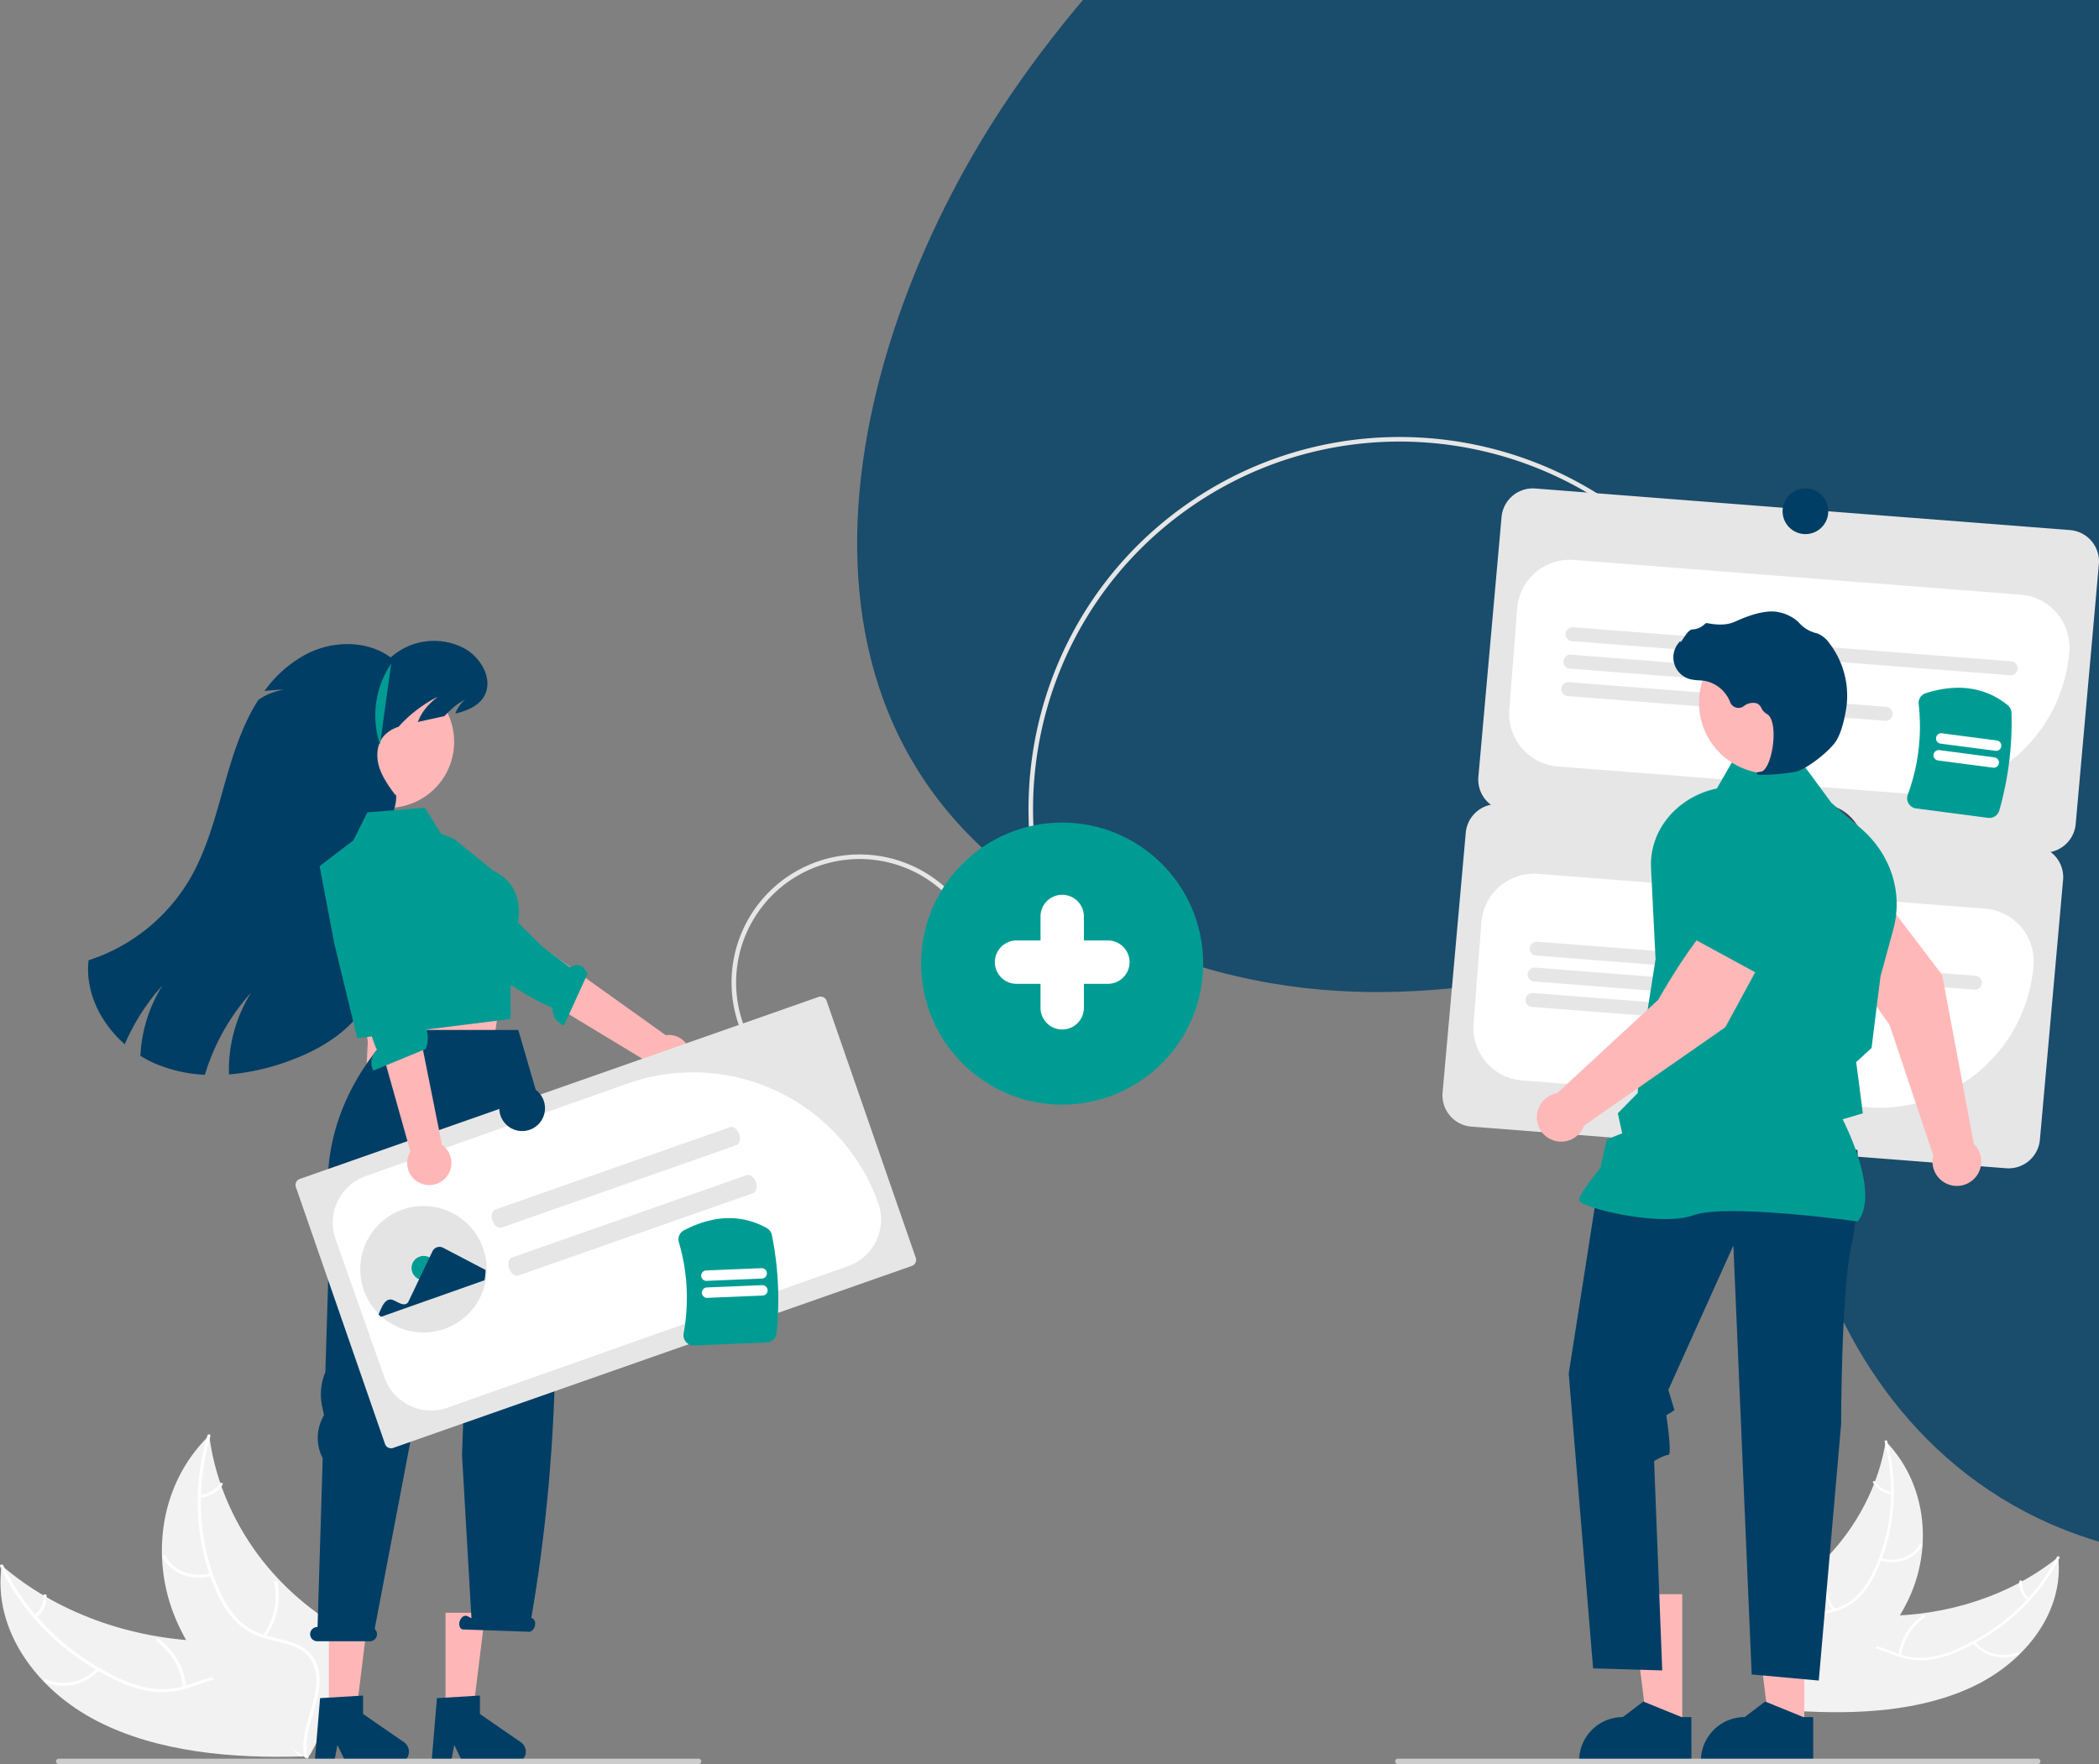
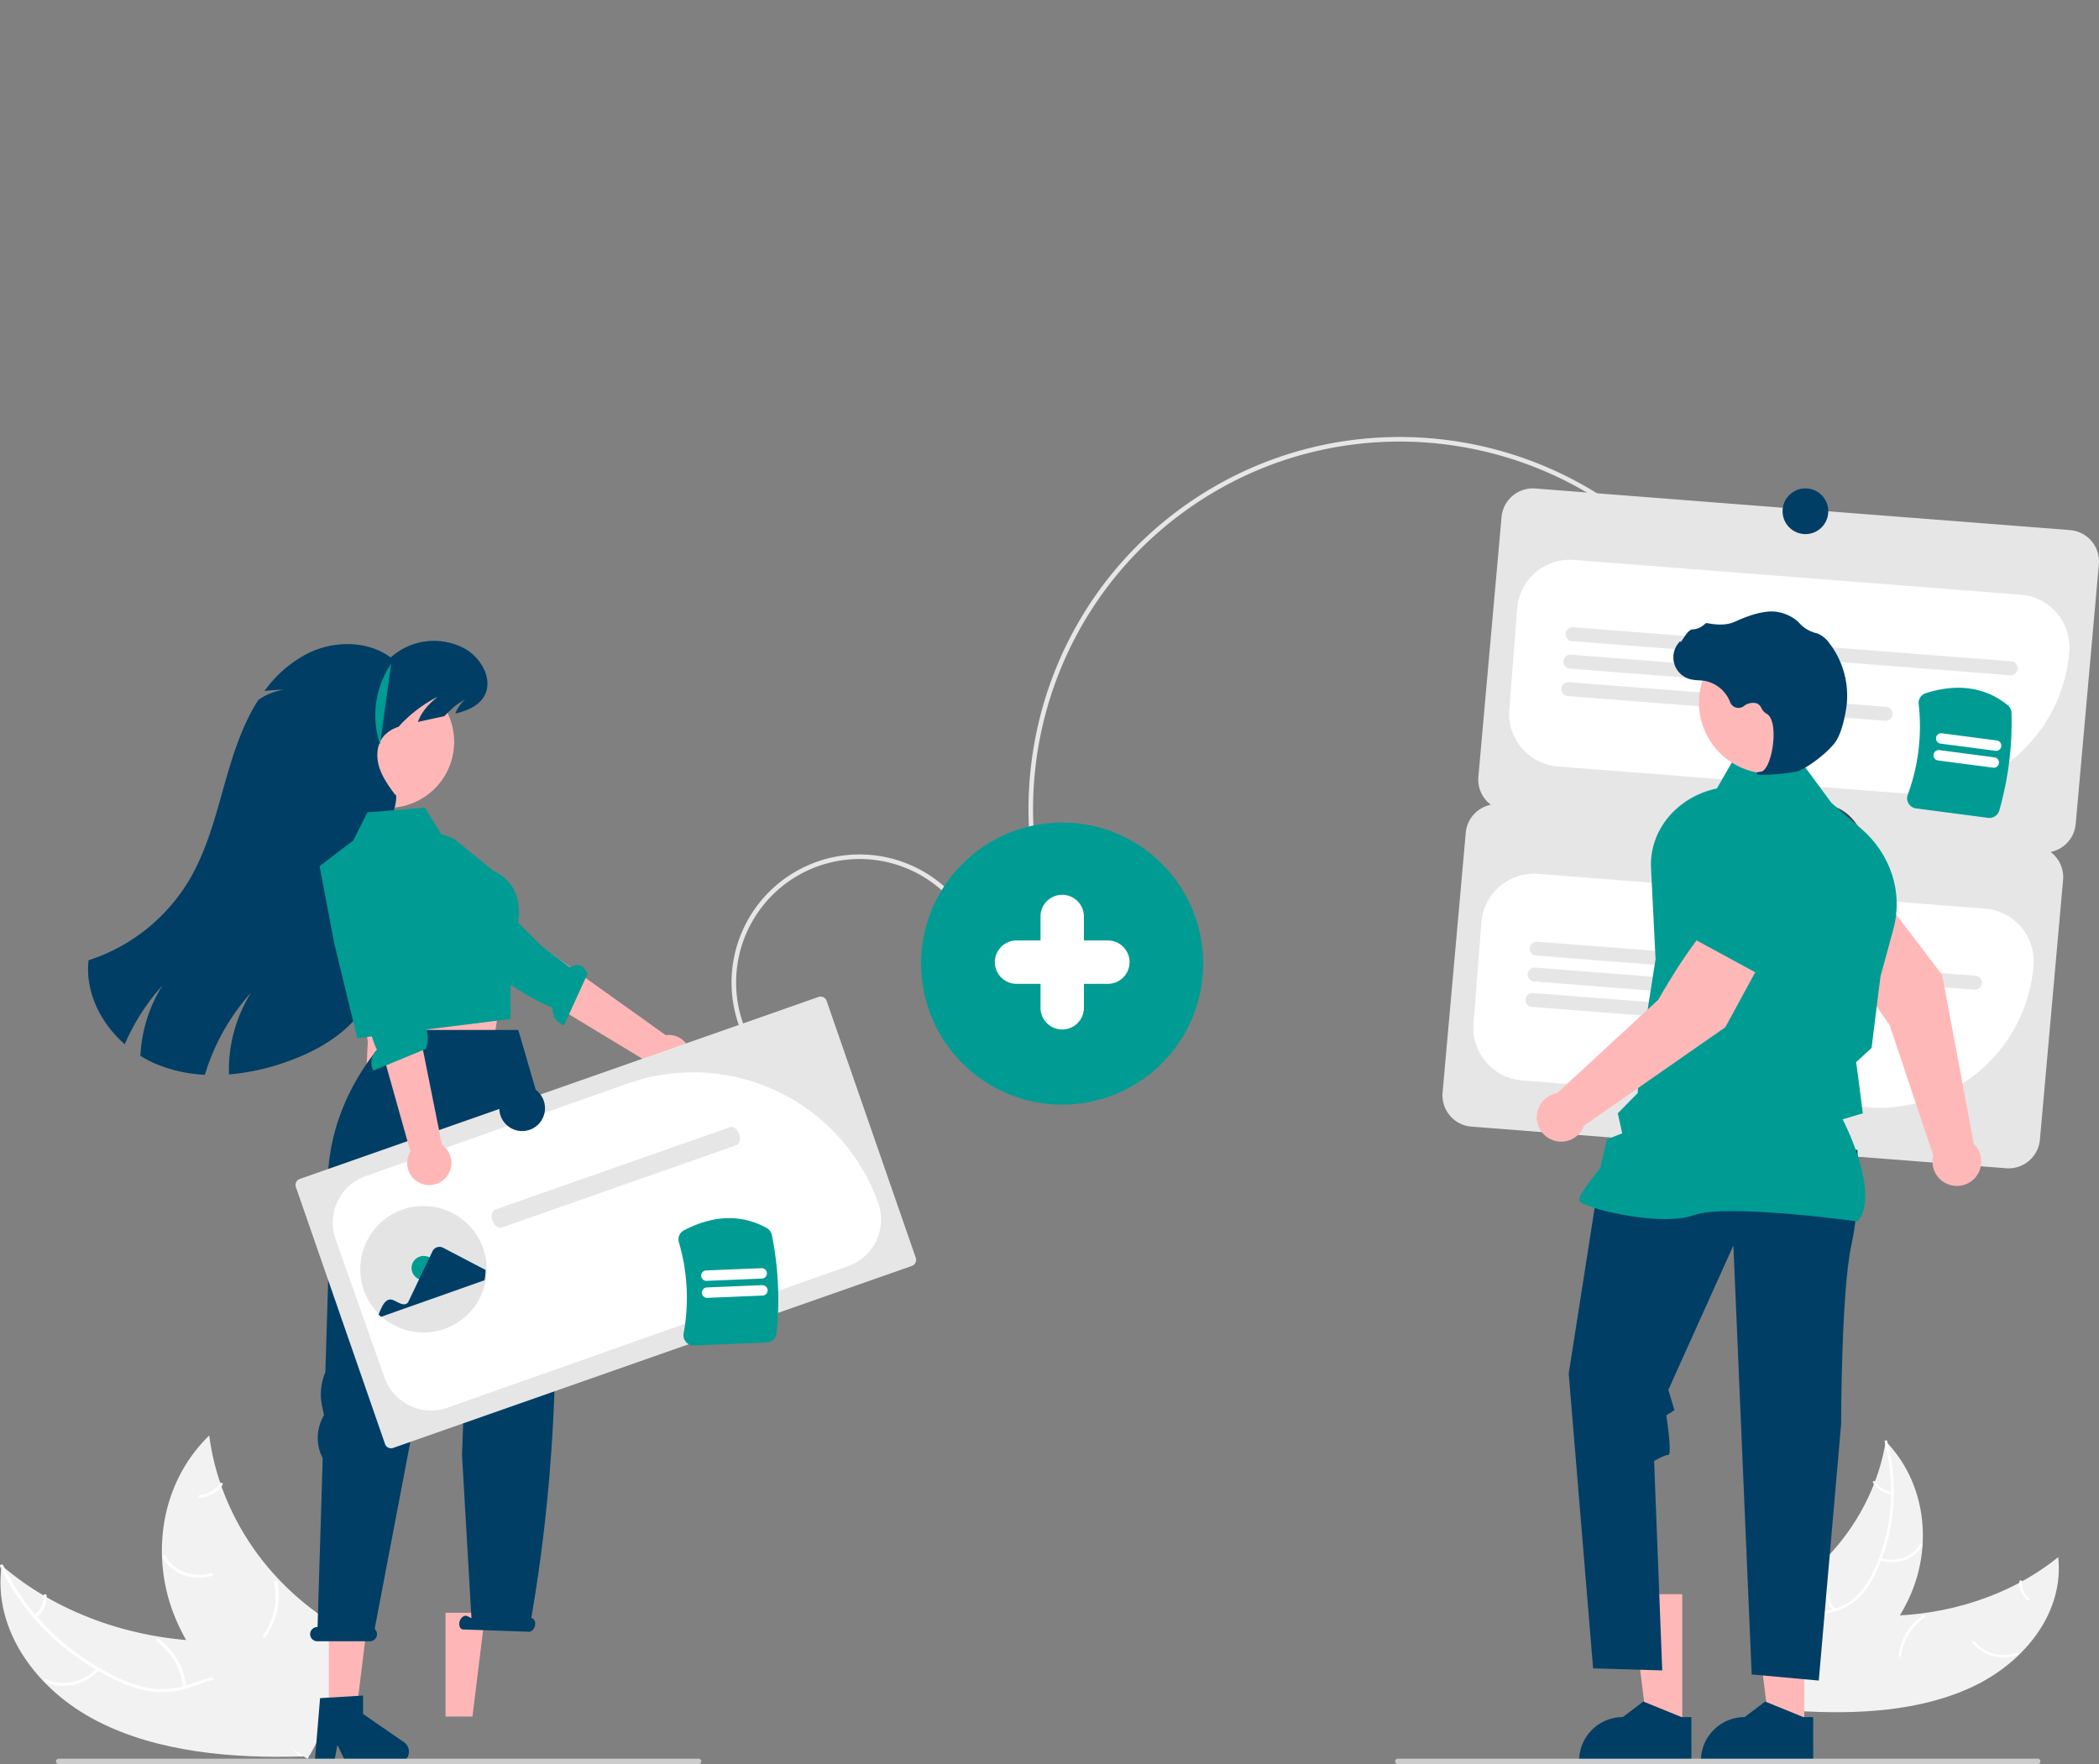
<svg xmlns="http://www.w3.org/2000/svg" width="960" height="806.836" viewBox="0 0 960 806.836">
  <rect x="0" y="0" width="960" height="806.836" fill="#808080" stroke="none" />
  <defs>
    <clipPath id="clip-path">
-       <rect id="Rectangle_74" data-name="Rectangle 74" width="650" height="731" transform="translate(0.16 -0.178)" fill="#fff" stroke="#707070" stroke-width="1" />
-     </clipPath>
+       </clipPath>
  </defs>
  <g id="Groupe_de_masques_2" data-name="Groupe de masques 2" transform="translate(309.84 0.178)" opacity="0.8" clip-path="url(#clip-path)">
    <path id="Tracé_324" data-name="Tracé 324" d="M1445.418,1008.054c174.858-22.068,182.2-139.9,126.679-205.436-78.677-92.827-150.493-77.712-40.768-230.534,37.25-51.907,51.587-118.2,23.352-175.522-20.3-41.236-62.251-75.128-112.958-87.715-28.19-6.972-58.029-7.437-86.9-12.084s-58.557-14.5-75.379-34.878c-16.206-19.614-17.591-45.419-13.677-69.123,9.345-57,46.177-109.188,49.5-167.082,2.771-48.784-16.316-104.8-57.062-140.291-53.346-46.479-136.333-56.462-209.116-60.05-85.494-4.183-171.669,6.637-252.875,29.077C692.072-116.861,595.891-69.452,510.354-11.726c-76.192,51.443-145.128,111.939-193.79,183.349-77.2,113.055-121.842,297.11,35.248,377.928,189.106,97.289,311.146-71.373,321.415,94.575,6.135,99.316,90.265,254.7,319.721,177.251S1193.6,1039.846,1445.418,1008.054Z" transform="translate(-164.112 -128.503)" fill="#003e65" />
  </g>
  <g id="Groupe_139" data-name="Groupe 139" transform="translate(0 199.869)">
    <path id="Tracé_421" data-name="Tracé 421" d="M696.174,158.064c74.36-39.787,168.738-18.929,218.775,51.619l-1.7,1.208c-49.419-69.677-142.643-90.273-216.088-50.986a168.471,168.471,0,0,0-18.034,11.163C603.6,224.638,585.732,329.664,639.3,405.19l-1.7,1.208c-54.234-76.466-36.148-182.8,40.318-237.033a170.964,170.964,0,0,1,18.259-11.3Z" transform="translate(-135.923 -138.082)" fill="#e6e6e6" />
    <path id="Tracé_422" data-name="Tracé 422" d="M1080.562,327.136,835.984,308.109a14.381,14.381,0,0,1-13.207-15.436l10.6-118.831a14.381,14.381,0,0,1,15.435-13.207l244.578,19.027A14.381,14.381,0,0,1,1106.6,195.1L1096,313.929A14.381,14.381,0,0,1,1080.562,327.136Z" transform="translate(-146.643 -137.09)" fill="#e6e6e6" />
    <path id="Tracé_423" data-name="Tracé 423" d="M1022.193,298.912q-2.785,0-5.59-.218L858.541,286.4a24.138,24.138,0,0,1-22.194-25.938l3.6-46.331a24.167,24.167,0,0,1,25.939-22.2l204.393,15.9a24.168,24.168,0,0,1,22.194,25.939,70.621,70.621,0,0,1-70.285,65.139Z" transform="translate(-146.046 -135.711)" fill="#fff" />
    <path id="Tracé_424" data-name="Tracé 424" d="M1064.3,243.363,863.936,227.776a3.188,3.188,0,0,1,.495-6.357L1064.8,237.006a3.188,3.188,0,1,1-.495,6.357Z" transform="translate(-144.956 -134.408)" fill="#e6e6e6" />
    <path id="Tracé_425" data-name="Tracé 425" d="M981.147,249,863,239.806a3.188,3.188,0,0,1,.495-6.358l118.147,9.191a3.188,3.188,0,0,1-.495,6.358Z" transform="translate(-144.998 -133.878)" fill="#e6e6e6" />
    <path id="Tracé_426" data-name="Tracé 426" d="M1007.214,263.128l-145.15-11.292a3.188,3.188,0,0,1,.495-6.358l145.15,11.292a3.188,3.188,0,0,1-.495,6.358Z" transform="translate(-145.039 -133.347)" fill="#e6e6e6" />
    <path id="Tracé_427" data-name="Tracé 427" d="M1064.887,481.637,820.309,462.609A14.381,14.381,0,0,1,807.1,447.174l10.6-118.831a14.381,14.381,0,0,1,15.436-13.207l244.578,19.027a14.381,14.381,0,0,1,13.207,15.436l-10.6,118.831a14.381,14.381,0,0,1-15.436,13.207Z" transform="translate(-147.334 -147.196)" fill="#e6e6e6" />
    <path id="Tracé_428" data-name="Tracé 428" d="M1006.455,453.409q-2.745,0-5.526-.215L842.866,440.9a24.138,24.138,0,0,1-22.195-25.938l3.6-46.331a24.14,24.14,0,0,1,25.94-22.2l204.393,15.9a24.139,24.139,0,0,1,22.194,25.939,70.708,70.708,0,0,1-70.348,65.136Z" transform="translate(-146.738 -146.628)" fill="#fff" />
    <path id="Tracé_429" data-name="Tracé 429" d="M1048.628,397.863,848.261,382.276a3.188,3.188,0,1,1,.495-6.357l200.368,15.588a3.188,3.188,0,0,1-.495,6.357Z" transform="translate(-145.648 -145.104)" fill="#e6e6e6" />
    <path id="Tracé_430" data-name="Tracé 430" d="M965.472,403.5l-118.147-9.191a3.188,3.188,0,0,1,.495-6.358l118.147,9.191a3.189,3.189,0,0,1-.495,6.358Z" transform="translate(-145.689 -145.274)" fill="#e6e6e6" />
    <path id="Tracé_431" data-name="Tracé 431" d="M991.539,417.628l-145.15-11.292a3.188,3.188,0,0,1,.495-6.358l145.15,11.292a3.188,3.188,0,1,1-.495,6.358Z" transform="translate(-145.73 -145.683)" fill="#e6e6e6" />
    <path id="Tracé_432" data-name="Tracé 432" d="M458.346,418.611A58.559,58.559,0,0,1,565.5,371.329l-1.911.843a56.47,56.47,0,1,0-103.328,45.595Z" transform="translate(-118.779 -145.482)" fill="#e6e6e6" />
    <path id="Tracé_433" data-name="Tracé 433" d="M1043.01,730.42c23.91-11.33,41.719-34.125,38.941-59.177-21.45,17.369-50.654,27.069-80.8,26.837-11.742-.09-24.893-1.285-33.426,5.3-5.31,4.1-7.7,10.61-8.007,17.1s1.27,13.055,2.834,19.536l-.476,1.536C990.147,743.341,1019.1,741.75,1043.01,730.42Z" transform="translate(-140.606 -158.949)" fill="#f2f2f2" />
-     <path id="Tracé_434" data-name="Tracé 434" d="M1081.234,671.2c-9.248,18.044-25.28,33.083-45.206,41.886a47.831,47.831,0,0,1-13.788,4.051,31.171,31.171,0,0,1-14.342-1.875c-4.33-1.554-8.6-3.578-13.192-4.193a16.884,16.884,0,0,0-12.758,3.44c-4.244,3.3-6.775,7.867-9.069,12.423-2.547,5.058-5.1,10.355-10.086,13.8-.6.418.237,1.286.841.869,8.677-6,9.929-16.843,16.823-24.107a16.224,16.224,0,0,1,13.042-5.452c4.687.346,9.09,2.429,13.463,4.035a33.453,33.453,0,0,0,13.99,2.3,44.877,44.877,0,0,0,13.956-3.549,96.309,96.309,0,0,0,26.406-16.43,90.039,90.039,0,0,0,21.1-26.789c.319-.623-.867-1.026-1.184-.407Z" transform="translate(-140.477 -158.965)" fill="#fff" />
    <path id="Tracé_435" data-name="Tracé 435" d="M1039.325,708.9a18.723,18.723,0,0,0,21.05,5.351c.7-.293.127-1.312-.569-1.019a17.333,17.333,0,0,1-19.572-5.012c-.489-.595-1.394.089-.908.681Z" transform="translate(-137.1 -157.329)" fill="#fff" />
    <path id="Tracé_436" data-name="Tracé 436" d="M1008.051,715.162a25.175,25.175,0,0,1,10.827-17.554c.6-.42-.239-1.289-.841-.869a26.176,26.176,0,0,0-11.223,18.29c-.085.7,1.151.829,1.237.133Z" transform="translate(-138.528 -157.83)" fill="#fff" />
    <path id="Tracé_437" data-name="Tracé 437" d="M1064.289,689.657a8.511,8.511,0,0,1-3.282-7.608c.1-.7-1.142-.826-1.236-.133a9.53,9.53,0,0,0,3.61,8.422.707.707,0,0,0,.874.094.507.507,0,0,0,.034-.775Z" transform="translate(-136.194 -158.499)" fill="#fff" />
    <path id="Tracé_438" data-name="Tracé 438" d="M1003.855,620.513c-.074.433-.147.865-.231,1.3a94.543,94.543,0,0,1-4.669,17.007c-.153.429-.316.861-.483,1.284a102.5,102.5,0,0,1-23.51,35.486,107.733,107.733,0,0,1-13.445,11.245c-6.663,4.715-14.352,9.321-18.569,15.673a16.863,16.863,0,0,0-1.2,2.052l19,38.435c.091.072.172.147.263.219l.682,1.56c.264-.159.534-.33.8-.49.154-.092.3-.192.457-.284.1-.064.2-.128.3-.181.034-.021.067-.043.092-.061.1-.052.178-.11.264-.16q2.265-1.426,4.513-2.887c.009,0,.009,0,.015-.015,11.394-7.451,22.111-15.87,30.915-25.583.265-.292.539-.587.8-.9a95.9,95.9,0,0,0,10.471-14.086,82.446,82.446,0,0,0,4.45-8.431,68.065,68.065,0,0,0,5.922-23.692c1.073-16.4-3.794-33.368-15.892-46.5C1004.48,621.173,1004.174,620.845,1003.855,620.513Z" transform="translate(-141.396 -161.186)" fill="#f2f2f2" />
    <path id="Tracé_439" data-name="Tracé 439" d="M1002.682,620.793c5.291,20.291,3.468,41.691-5.491,59.9a37.6,37.6,0,0,1-7.581,10.87A25.373,25.373,0,0,1,977.6,697.7c-4.294,1.017-8.86,1.6-12.715,3.556a13.4,13.4,0,0,0-7.223,9.8c-.943,5.087.253,10.326,1.62,15.427,1.517,5.664,3.192,11.532,1.792,17.145-.17.68,1.048.963,1.218.284,2.436-9.765-3.968-19.639-3.723-29.518.114-4.61,1.794-9.1,6.074-11.656,3.743-2.234,8.45-2.841,12.811-3.836a27.5,27.5,0,0,0,12.028-5.6,35.1,35.1,0,0,0,8.047-10.534,82.084,82.084,0,0,0,8.648-28.173,90.642,90.642,0,0,0-2.335-34.1c-.183-.7-1.344-.4-1.162.293Z" transform="translate(-140.709 -161.204)" fill="#fff" />
    <path id="Tracé_440" data-name="Tracé 440" d="M998.666,672.944c7.815,2.448,16.1-.481,19.381-6.81.323-.624-.793-1.182-1.116-.558-3.07,5.93-10.741,8.589-18.047,6.3-.769-.241-.983.828-.219,1.067Z" transform="translate(-138.908 -159.211)" fill="#fff" />
    <path id="Tracé_441" data-name="Tracé 441" d="M979.168,695.089a26.731,26.731,0,0,1-3.776-20.727c.167-.681-1.051-.964-1.218-.284a27.822,27.822,0,0,0,3.978,21.564C978.562,696.282,979.575,695.725,979.168,695.089Z" transform="translate(-139.997 -158.841)" fill="#fff" />
    <path id="Tracé_442" data-name="Tracé 442" d="M1004.326,642.887a10.5,10.5,0,0,1-7.607-4.684c-.4-.643-1.414-.085-1.016.554a11.768,11.768,0,0,0,8.4,5.2c.336.04.65-.078.718-.392A.612.612,0,0,0,1004.326,642.887Z" transform="translate(-139.021 -160.418)" fill="#fff" />
    <path id="Tracé_443" data-name="Tracé 443" d="M1042.567,471.4l-14.532-77.363-28.529-37.55L978.363,370.31c2.987,16.2,25.586,46.453,25.586,46.453l20.03,59.831c-.08.311-.154.625-.208.948a11.158,11.158,0,1,0,18.8-6.14Z" transform="translate(-139.782 -148.014)" fill="#ffb8b8" />
    <path id="Tracé_444" data-name="Tracé 444" d="M980.073,380.445l23.936-19.428.045-.1c4.477-10.145-5.463-27.54-14.59-40.346a20.46,20.46,0,0,0-27.38-5.533h0a20.505,20.505,0,0,0-9.534,19.434l2.013,19.38Z" transform="translate(-140.924 -144.238)" fill="#3f3d56" />
    <path id="Tracé_445" data-name="Tracé 445" d="M793.531,610.815H777.6l-7.576-61.43h23.506Z" transform="translate(-24.135 -20.152)" fill="#ffb8b8" />
    <path id="Tracé_446" data-name="Tracé 446" d="M903.943,741.623h-4.483l-17.5-7.117-9.38,7.116h0a19.989,19.989,0,0,0-19.988,19.986v.651l51.353,0Z" transform="translate(-130.365 -156.16)" fill="#003e65" />
    <path id="Tracé_447" data-name="Tracé 447" d="M861.214,610.815H845.288l-7.576-61.43h23.506Z" transform="translate(-35.994 -20.152)" fill="#ffb8b8" />
    <path id="Tracé_448" data-name="Tracé 448" d="M971.627,741.623h-4.483l-17.5-7.117-9.38,7.116h0a19.989,19.989,0,0,0-19.988,19.987v.651l51.352,0Z" transform="translate(-142.343 -156.16)" fill="#003e65" />
    <path id="Tracé_449" data-name="Tracé 449" d="M994.4,493.152s1.86,22.316-2.79,43.7-4.649,81.617-4.649,81.617L976.734,735.839l-30.685-2.789-8.369-196.195-29.755,66.018,2.789,9.3L907,614.5s2.786,18.132.926,18.132-6.509,2.789-6.509,2.789l3.719,95.773-31.614-.93L862.365,595.434l12.088-77.176.93-14.877,4.184.172,2.131-6.216,3.913-10.693Z" transform="translate(-144.896 -167.088)" fill="#003e65" />
    <path id="Tracé_450" data-name="Tracé 450" d="M1005.811,506.4l.181-.232c9.646-12.391-4.862-42.167-7.05-46.483l9.216-2.744-2.075-16.186-.983-7.216,7.044-6.463.02-.161,4.054-32.544,5.894-21.615c4.522-16.638-1.091-34.219-14.68-45.99l-13.624-11.786L977.25,292.5h-26.7l-9.155,15.866c-18.316,3.884-30.988,19.226-30.111,36.456l2.075,41.612-8.123,51.811,0,9.376-9.141,9.321,2,9.157-6.957,2.736-3.072,13.152c-1.271,1.539-9.662,11.8-9.662,14.611,0,.421.339.829,1.066,1.28,5.718,3.553,37.324,10.8,51.313,5.66,14.9-5.466,74.132,2.734,74.729,2.818Z" transform="translate(-156.17 -147.629)" fill="#009c93" />
    <path id="Tracé_451" data-name="Tracé 451" d="M786.324,760.78a1.239,1.239,0,0,0,1.235,1.242h292.655a1.242,1.242,0,0,0,0-2.485H787.566a1.239,1.239,0,0,0-1.243,1.235Z" transform="translate(-148.249 -155.056)" fill="#ccc" />
    <circle id="Ellipse_38" data-name="Ellipse 38" cx="32.445" cy="32.445" r="32.445" transform="translate(777.049 89.081)" fill="#ffb8b8" />
    <path id="Tracé_452" data-name="Tracé 452" d="M949.26,289.207a88.232,88.232,0,0,0,14.978-1.436c4.893-1.127,15.69-9.476,18.633-14.408h0c2.186-3.664,3.5-9.332,4.214-13.442a39.445,39.445,0,0,0-7.7-31.126,12.462,12.462,0,0,0-5.143-4.165c-.182-.066-.369-.124-.558-.172a15.376,15.376,0,0,1-7.768-4.534,12.678,12.678,0,0,0-1.3-1.275,18.939,18.939,0,0,0-8-3.763c-4.728-1.135-11.492.287-20.1,4.233-4.326,1.982-9.127,1.429-12.828.726a1.2,1.2,0,0,0-1.124.418,8.5,8.5,0,0,1-5.718,2.452c-1.314.092-2.647,1.949-4.254,4.367-.365.549-.79,1.19-1.1,1.58l-.062-.734-.723.839a10.319,10.319,0,0,0,5.091,16.685,20.12,20.12,0,0,0,4.063.54c.83.053,1.688.108,2.513.229a15.557,15.557,0,0,1,11.817,9.794,4.069,4.069,0,0,0,6.19,1.816,6.722,6.722,0,0,1,6.094-1.273,4.462,4.462,0,0,1,2.03,2.186,5.816,5.816,0,0,0,2.272,2.517c3.378,1.633,3.8,9.241,2.771,15.619-1,6.148-3.163,10.633-5.27,10.906-1.622.21-1.8.331-1.915.621l-.1.26.189.236a6.644,6.644,0,0,0,2.818.3Z" transform="translate(-142.875 -134.712)" fill="#003e65" />
    <circle id="Ellipse_39" data-name="Ellipse 39" cx="64.513" cy="64.513" r="64.513" transform="translate(421.264 176.331)" fill="#009c93" />
    <path id="Tracé_453" data-name="Tracé 453" d="M944.962,375.815l-21.28-13.609c-13.551,9.373-31.865,42.393-31.865,42.393l-46.349,42.82a11.152,11.152,0,1,0,12.36,14.821l64.6-45Z" transform="translate(-133.338 -147.289)" fill="#ffb8b8" />
    <path id="Tracé_454" data-name="Tracé 454" d="M959.73,383.394,982.1,349.378l-8.091-18.8c-3.283-7.521-13.018-13.209-25.115-14.675h0c-16.7-1.95-32.931,4.629-37.136,15.054-6.127,15.24-10.831,35.051,1.543,42.892l.125.079Z" transform="translate(-0.187 -400.924) rotate(17)" fill="#009c93" />
    <path id="Tracé_455" data-name="Tracé 455" d="M149.77,746.072c-27.744-14.24-47.872-41.759-43.664-71.166,24.621,21.263,58.662,33.78,94.186,34.632,13.836.332,29.373-.584,39.179,7.5,6.1,5.028,8.68,12.786,8.794,20.441s-1.984,15.332-4.069,22.908l.5,1.827C211.562,763.267,177.513,760.312,149.77,746.072Z" transform="translate(-105.336 -158.788)" fill="#f2f2f2" />
    <path id="Tracé_456" data-name="Tracé 456" d="M106.811,674.873c10.22,21.6,28.546,39.917,51.689,51.031a56.374,56.374,0,0,0,16.092,5.287,36.738,36.738,0,0,0,16.965-1.673c5.159-1.669,10.264-3.893,15.7-4.447a19.9,19.9,0,0,1,14.9,4.529c4.876,4.046,7.687,9.521,10.22,14.973,2.811,6.054,5.62,12.389,11.366,16.636.7.515-.328,1.507-1.023.993-10-7.389-11.067-20.212-18.918-29.027-3.663-4.113-8.832-7.175-15.161-6.91-5.534.232-10.8,2.522-16.01,4.251a39.428,39.428,0,0,1-16.566,2.181,52.891,52.891,0,0,1-16.308-4.7,113.516,113.516,0,0,1-30.493-20.341,106.123,106.123,0,0,1-23.86-32.347c-.353-.746,1.059-1.177,1.41-.435Z" transform="translate(-105.345 -158.806)" fill="#fff" />
    <path id="Tracé_457" data-name="Tracé 457" d="M149.886,720.671c-6.082,6.937-16.786,9.282-25,5.517-.809-.371-.1-1.551.709-1.18a20.429,20.429,0,0,0,23.244-5.174C149.44,719.153,150.481,719.993,149.886,720.671Z" transform="translate(-104.499 -156.818)" fill="#fff" />
    <path id="Tracé_458" data-name="Tracé 458" d="M186.028,729.229a29.672,29.672,0,0,0-12.1-21.083c-.694-.517.33-1.509,1.023-.993a30.853,30.853,0,0,1,12.538,21.965C187.564,729.945,186.1,730.052,186.028,729.229Z" transform="translate(-102.331 -157.372)" fill="#fff" />
    <path id="Tracé_459" data-name="Tracé 459" d="M120.367,697.065a10.033,10.033,0,0,0,4.15-8.84c-.087-.825,1.376-.93,1.462-.111a11.232,11.232,0,0,1-4.568,9.787.834.834,0,0,1-1.033.078.6.6,0,0,1-.011-.914Z" transform="translate(-104.691 -158.23)" fill="#fff" />
    <path id="Tracé_460" data-name="Tracé 460" d="M197.9,617.966c.071.513.141,1.025.223,1.542a111.438,111.438,0,0,0,4.865,20.209c.164.511.34,1.026.521,1.53a120.809,120.809,0,0,0,26.37,42.682,126.978,126.978,0,0,0,15.419,13.75c7.673,5.8,16.559,11.516,21.289,19.157a19.885,19.885,0,0,1,1.335,2.462l-23.813,44.568c-.109.081-.208.166-.318.248l-.862,1.812c-.305-.2-.616-.409-.921-.607-.178-.114-.35-.238-.527-.352-.117-.079-.233-.159-.344-.224-.039-.026-.078-.053-.106-.075-.111-.065-.205-.137-.305-.2q-2.615-1.765-5.208-3.57c-.011,0-.011,0-.017-.018-13.145-9.2-25.454-19.521-35.464-31.293-.3-.354-.613-.712-.9-1.087a113.029,113.029,0,0,1-11.809-16.984,97.2,97.2,0,0,1-4.927-10.1,80.223,80.223,0,0,1-6.092-28.131c-.651-19.366,5.715-39.167,20.458-54.185C197.136,618.72,197.509,618.346,197.9,617.966Z" transform="translate(-102.218 -161.298)" fill="#f2f2f2" />
-     <path id="Tracé_461" data-name="Tracé 461" d="M197.768,618.314c-6.991,23.705-5.643,48.983,4.231,70.769a44.308,44.308,0,0,0,8.524,13.088,29.905,29.905,0,0,0,13.915,7.684c5.021,1.358,10.377,2.218,14.846,4.664a15.8,15.8,0,0,1,8.143,11.81c.921,6.028-.684,12.154-2.484,18.112-2,6.615-4.191,13.466-2.751,20.13.174.807-1.271,1.1-1.445.289-2.505-11.595,5.408-22.987,5.489-34.634.038-5.435-1.773-10.789-6.72-13.958-4.326-2.771-9.849-3.662-14.949-5a32.408,32.408,0,0,1-13.96-7.041,41.364,41.364,0,0,1-9.086-12.71,96.746,96.746,0,0,1-9.135-33.511,106.833,106.833,0,0,1,4.024-40.084c.241-.819,1.6-.425,1.358.389Z" transform="translate(-101.526 -161.32)" fill="#fff" />
    <path id="Tracé_462" data-name="Tracé 462" d="M199.041,679.858c-9.3,2.592-18.954-1.168-22.578-8.746-.357-.747.978-1.363,1.336-.615,3.395,7.1,12.333,10.52,21.024,8.1.915-.255,1.127,1.012.218,1.265Z" transform="translate(-102.212 -158.997)" fill="#fff" />
    <path id="Tracé_463" data-name="Tracé 463" d="M220.512,706.645a31.5,31.5,0,0,0,5.223-24.275c-.171-.808,1.274-1.1,1.445-.289a32.792,32.792,0,0,1-5.492,25.255c-.506.738-1.679.044-1.176-.69Z" transform="translate(-100.272 -158.492)" fill="#fff" />
    <path id="Tracé_464" data-name="Tracé 464" d="M192.971,644.209a12.378,12.378,0,0,0,9.137-5.234c.5-.742,1.669-.047,1.176.69a13.87,13.87,0,0,1-10.095,5.809c-.4.035-.763-.116-.832-.488a.721.721,0,0,1,.614-.777Z" transform="translate(-101.508 -160.386)" fill="#fff" />
    <path id="Tracé_465" data-name="Tracé 465" d="M172.025,265.948l2.09,19.384-1.23,25.417,56.3-6.688,5.29-38.112-6.741.066Z" transform="translate(-5.913 -8.589)" fill="#ffb6b6" />
    <path id="Tracé_466" data-name="Tracé 466" d="M144.057,605.01h12.309l5.858-47.477H144.057Z" transform="translate(6.351 -19.792)" fill="#ffb6b6" />
    <path id="Tracé_467" data-name="Tracé 467" d="M245.659,733.062l19.665-1.174v8.425l18.7,12.912a5.263,5.263,0,0,1-2.99,9.594H257.617l-4.035-8.334-1.576,8.334h-8.827Z" transform="translate(-99.268 -156.275)" fill="#003e65" />
    <path id="Tracé_468" data-name="Tracé 468" d="M210.278,605.01h12.309l5.857-47.477H210.278Z" transform="translate(-6.507 -19.792)" fill="#ffb6b6" />
-     <path id="Tracé_469" data-name="Tracé 469" d="M311.88,733.062l19.665-1.174v8.425l18.7,12.912a5.263,5.263,0,0,1-2.99,9.594H323.838l-4.035-8.334-1.576,8.334H309.4Z" transform="translate(-112.045 -156.275)" fill="#003e65" />
    <path id="Tracé_470" data-name="Tracé 470" d="M244.453,713.4h.134l2.367-77.2a20.186,20.186,0,0,1,.265-19.075l.339-.614-.879-4.073a25.946,25.946,0,0,1,1.483-15.615l2.208-72.009c-7.89-51.132,29.71-84.478,29.71-84.478H336.4L348.5,481.891c7.994,77.884,6.544,153.779-6.142,227.309l.346.175c1.245.43,1.779,2.155,1.193,3.853s-2.071,2.727-3.316,2.3l-29.746-1.035c-1.245-.43-1.78-2.155-1.193-3.853s2.071-2.726,3.316-2.3l2.023,1.023-4.313-74.491.479-13.606-.986-15.436L305.6,536.4l-17.259,85.38L270.71,714.264a3.243,3.243,0,0,1-2.187,5.647H244.453a3.253,3.253,0,1,1,0-6.506Z" transform="translate(-99.355 -169.129)" fill="#003e65" />
    <circle id="Ellipse_40" data-name="Ellipse 40" cx="30.211" cy="30.211" r="30.211" transform="translate(147.289 109.197)" fill="#ffb6b6" />
    <path id="Tracé_471" data-name="Tracé 471" d="M160.7,421.565a98.363,98.363,0,0,1,17.261-26.927,66.469,66.469,0,0,0-10.093,32.231,50.932,50.932,0,0,0,6.893,3.606,66.051,66.051,0,0,0,22.587,5.074,98.558,98.558,0,0,1,21.162-37.623,66.627,66.627,0,0,0-10.148,37.459,104.33,104.33,0,0,0,25.414-5.447c12.329-4.241,24.3-10.576,32.823-20.428,9.228-10.663,13.776-24.735,15.244-38.763s.088-28.165-1.3-42.193c-.658-6.685,4.91-14.378,4.252-21.064h-.438c-2.926-4.011-5.907-8.121-7.343-12.877s-1.052-10.345,2.225-14.083a15.3,15.3,0,0,1,6.718-4.164c.241-.307.5-.6.778-.9a62.48,62.48,0,0,1,17.261-12.91c-4.658,3.518-7.77,7.5-9.217,11.606q6.049-1.331,12.1-2.652a58.289,58.289,0,0,1,4.252-4.077c2.159-1.874,2.871-2.017,5.447-3.781a17.377,17.377,0,0,0-4.7,6.707c5.184-1.3,10.367-3.266,13.063-7.726,4.471-7.376-.844-17.327-8.263-21.732a29.564,29.564,0,0,0-34.335,3.781c-10.729-7.9-26.006-7.77-37.941-1.863A55.477,55.477,0,0,0,224.6,260.037a77.413,77.413,0,0,1,8.965-.625,27.493,27.493,0,0,0-11.737,4.647,80.849,80.849,0,0,0-4.252,7.441q-1.266,2.515-2.389,5.1c-4.592,10.455-7.584,21.59-10.685,32.593-3.617,12.822-7.5,25.732-14.269,37.207a83.566,83.566,0,0,1-46.083,36.768C142.541,397.663,149.621,411.844,160.7,421.565Z" transform="translate(-103.644 -143.845)" fill="#003e65" />
    <path id="Tracé_472" data-name="Tracé 472" d="M318.518,328.978l-5.863-2.2-7.394-11.955-26.337,2.152-6.4,12.819L257.1,341.569l6.744,35.518,10.478,43.144,70.139-8.767-.074-32.478s12.674-25.66-7.8-35.274Z" transform="translate(-110.924 -145.289)" fill="#009c93" />
    <path id="Tracé_473" data-name="Tracé 473" d="M423.346,439.282a10.036,10.036,0,0,1-13.564-7.268l-78.2-47.321L345.872,368.2l72.378,51.7a10.09,10.09,0,0,1,5.1,19.381Z" transform="translate(-113.798 -146.333)" fill="#ffb6b6" />
    <path id="Tracé_474" data-name="Tracé 474" d="M306.65,363.213s-3.737,3.76,5.64,9.944c7.508,4.95,40.995,29.412,52.866,33.282a7.884,7.884,0,0,0,5.255,8.112l10.748-23.619c-2.327-5.4-6.048-4.149-8.006-2.925l-12.981-9.762L328.3,346.413,309.3,360.447Z" transform="translate(-112.449 -145.447)" fill="#009c93" />
    <path id="Tracé_475" data-name="Tracé 475" d="M276.981,245.149a42.071,42.071,0,0,0-5.062,36.975" transform="translate(-98.097 -141.436)" fill="#009c93" />
    <path id="Tracé_476" data-name="Tracé 476" d="M129.876,760.78a1.239,1.239,0,0,0,1.243,1.242H423.766a1.242,1.242,0,1,0,0-2.485H131.118a1.239,1.239,0,0,0-1.243,1.242Z" transform="translate(-104.263 -155.056)" fill="#ccc" />
    <path id="Path_3114" data-name="Path 3114" d="M236.749,493.776a2.92,2.92,0,0,0-1.786,3.717l40.772,117.513a2.92,2.92,0,0,0,3.717,1.786L516.69,533.556a2.92,2.92,0,0,0,1.786-3.718L477.7,412.325a2.92,2.92,0,0,0-3.718-1.786Z" transform="translate(-99.637 -154.441)" fill="#e6e6e6" />
    <path id="Tracé_477" data-name="Tracé 477" d="M296.078,598.365a22.6,22.6,0,0,1-21.3-15.046l-22.391-63.351a22.565,22.565,0,0,1,13.755-28.794l119.9-42.378A89.855,89.855,0,0,1,500.584,503.51,22.565,22.565,0,0,1,486.829,532.3l-.174-.492.174.492-183.253,64.77a22.481,22.481,0,0,1-7.5,1.291Z" transform="translate(-98.919 -153.116)" fill="#fff" />
    <path id="Path_3117" data-name="Path 3117" d="M451.194,472.58,343.833,510.249c-1.513.531-3.387-.888-4.187-3.168s-.222-4.559,1.29-5.089L448.3,464.323c1.513-.531,3.387.888,4.187,3.168S452.708,472.051,451.194,472.58Z" transform="translate(-114.406 -148.67)" fill="#e6e6e6" />
-     <path id="Path_3118" data-name="Path 3118" d="M459.148,495.249,351.786,532.918c-1.513.531-3.387-.888-4.187-3.167s-.222-4.559,1.29-5.089l107.362-37.669c1.513-.531,3.387.888,4.187,3.168S460.66,494.719,459.148,495.249Z" transform="translate(-114.714 -149.406)" fill="#e6e6e6" />
    <path id="Path_3124" data-name="Path 3124" d="M364.949,583.573" transform="translate(-113.036 -150.129)" fill="#e6e6e6" />
    <path id="Tracé_478" data-name="Tracé 478" d="M332.1,521.453a28.794,28.794,0,0,1,1.654,10.125,28,28,0,0,1-.466,4.7,28.928,28.928,0,0,1-47.327,16.728q-.585-.5-1.139-1.033a28.921,28.921,0,1,1,47.279-30.52Z" transform="translate(-111.144 -150.451)" fill="#e4e4e4" />
    <circle id="Ellipse_41" data-name="Ellipse 41" cx="5.529" cy="5.529" r="5.529" transform="translate(188.218 374.531)" fill="#009c93" />
    <path id="Tracé_479" data-name="Tracé 479" d="M284.445,551.176c1.419-3.294,3.1-8.32,6.983-6.49,1.92.832,5.358,3.361,6.754.42l10.931-22.882a3.56,3.56,0,0,1,4.831-1.611l19.434,10.168a28.014,28.014,0,0,1-.466,4.7l-47.328,16.728Z" transform="translate(-111.307 -149.819)" fill="#003e65" />
    <path id="Tracé_480" data-name="Tracé 480" d="M291.1,489.574A10.036,10.036,0,0,1,286.168,475L261.428,387l21.707-2.268,17.494,87.209a10.09,10.09,0,0,1-9.527,17.63Z" transform="translate(-98.463 -148.145)" fill="#ffb6b6" />
    <path id="Tracé_481" data-name="Tracé 481" d="M258.066,340.65s-5.3.19-2.679,11.114c2.1,8.745,9.8,63.6,15.817,74.541a7.884,7.884,0,0,0-1.709,9.513l23.99-9.895c1.992-5.532.45-10.554-1.817-11l-2.8-16-4.131-53.671-22.841-4.811Z" transform="translate(-98.761 -146.023)" fill="#009c93" />
    <path id="Tracé_482" data-name="Tracé 482" d="M466.606,564.792l-33.177,1.374a4.7,4.7,0,0,1-3.761-1.623,4.6,4.6,0,0,1-1.062-3.87,90.35,90.35,0,0,0-2.167-41.714,4.668,4.668,0,0,1,2.305-5.457c13.589-7.06,26.322-7.418,37.844-1.065a4.726,4.726,0,0,1,2.372,3.195,147.792,147.792,0,0,1,2.132,44.93A4.689,4.689,0,0,1,466.606,564.792Z" transform="translate(-115.946 -150.667)" fill="#009c93" />
    <path id="Tracé_483" data-name="Tracé 483" d="M464.733,541.794l-25.368,1.051a2.382,2.382,0,0,1-.2-4.759l25.368-1.051a2.382,2.382,0,0,1,.2,4.759Z" transform="translate(-115.901 -149.126)" fill="#fff" />
    <path id="Tracé_484" data-name="Tracé 484" d="M464.4,533.8l-25.368,1.051a2.382,2.382,0,0,1-.2-4.759l25.368-1.051a2.382,2.382,0,0,1,.2,4.759Z" transform="translate(-115.891 -148.905)" fill="#fff" />
    <path id="Tracé_485" data-name="Tracé 485" d="M1047.622,316.331l-32.924-4.318a4.7,4.7,0,0,1-3.428-2.243,4.6,4.6,0,0,1-.385-3.995,90.349,90.349,0,0,0,5-41.47,4.668,4.668,0,0,1,3.2-4.983c14.6-4.633,27.2-2.809,37.469,5.42a4.726,4.726,0,0,1,1.791,3.553,147.79,147.79,0,0,1-5.581,44.633,4.689,4.689,0,0,1-5.143,3.4Z" transform="translate(-138.36 -142.143)" fill="#009c93" />
    <path id="Tracé_486" data-name="Tracé 486" d="M1049.44,293.437l-25.174-3.3a2.382,2.382,0,1,1,.62-4.723l25.174,3.3a2.382,2.382,0,0,1-.619,4.723Z" transform="translate(-137.849 -142.197)" fill="#fff" />
    <path id="Tracé_487" data-name="Tracé 487" d="M1050.48,285.5l-25.174-3.3a2.382,2.382,0,0,1,.62-4.723l25.174,3.3a2.382,2.382,0,0,1-.619,4.723Z" transform="translate(-137.804 -141.975)" fill="#fff" />
    <path id="Tracé_488" data-name="Tracé 488" d="M628.2,375.817H617.238V364.854a9.919,9.919,0,0,0-19.838,0v10.963H586.438a9.919,9.919,0,0,0,0,19.838H597.4v10.963a9.919,9.919,0,1,0,19.838,0V395.655H628.2a9.919,9.919,0,0,0,0-19.838Z" transform="translate(-121.507 -145.557)" fill="#fff" />
    <circle id="Ellipse_42" data-name="Ellipse 42" cx="10.453" cy="10.453" r="10.453" transform="translate(815.277 23.504)" fill="#003e65" />
    <circle id="Ellipse_43" data-name="Ellipse 43" cx="10.453" cy="10.453" r="10.453" transform="translate(228.356 296.53)" fill="#003e65" />
  </g>
</svg>